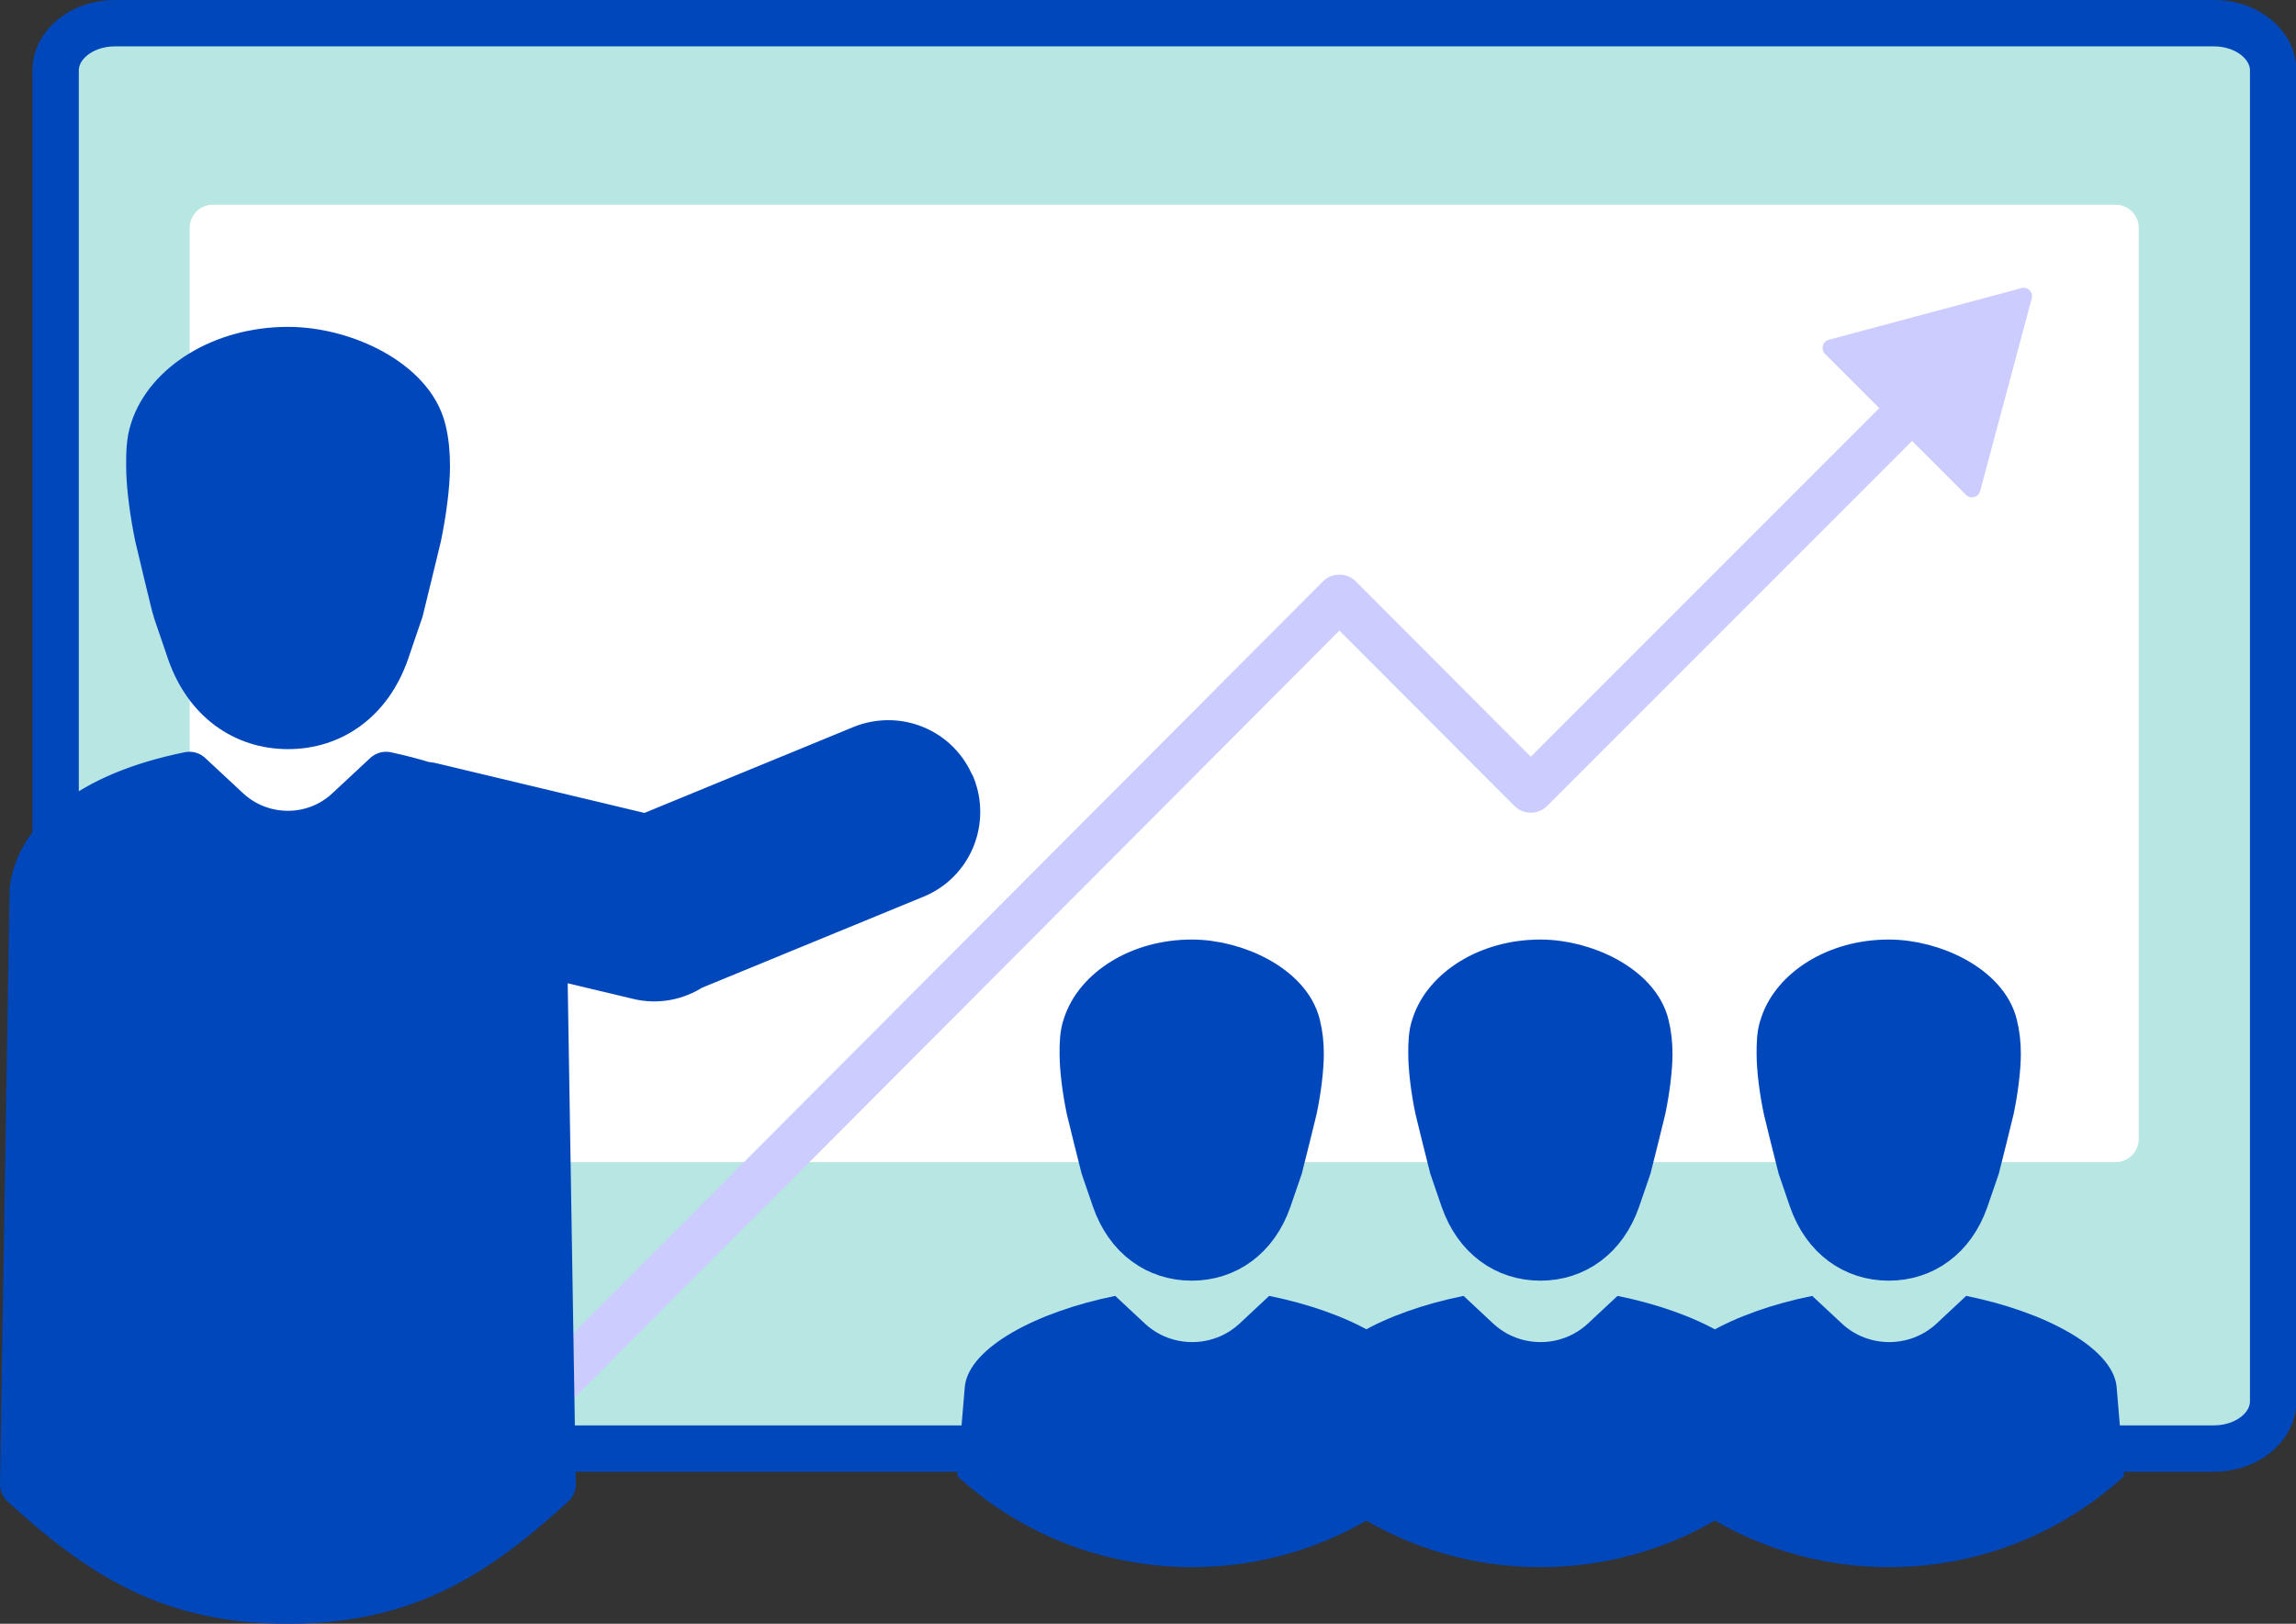
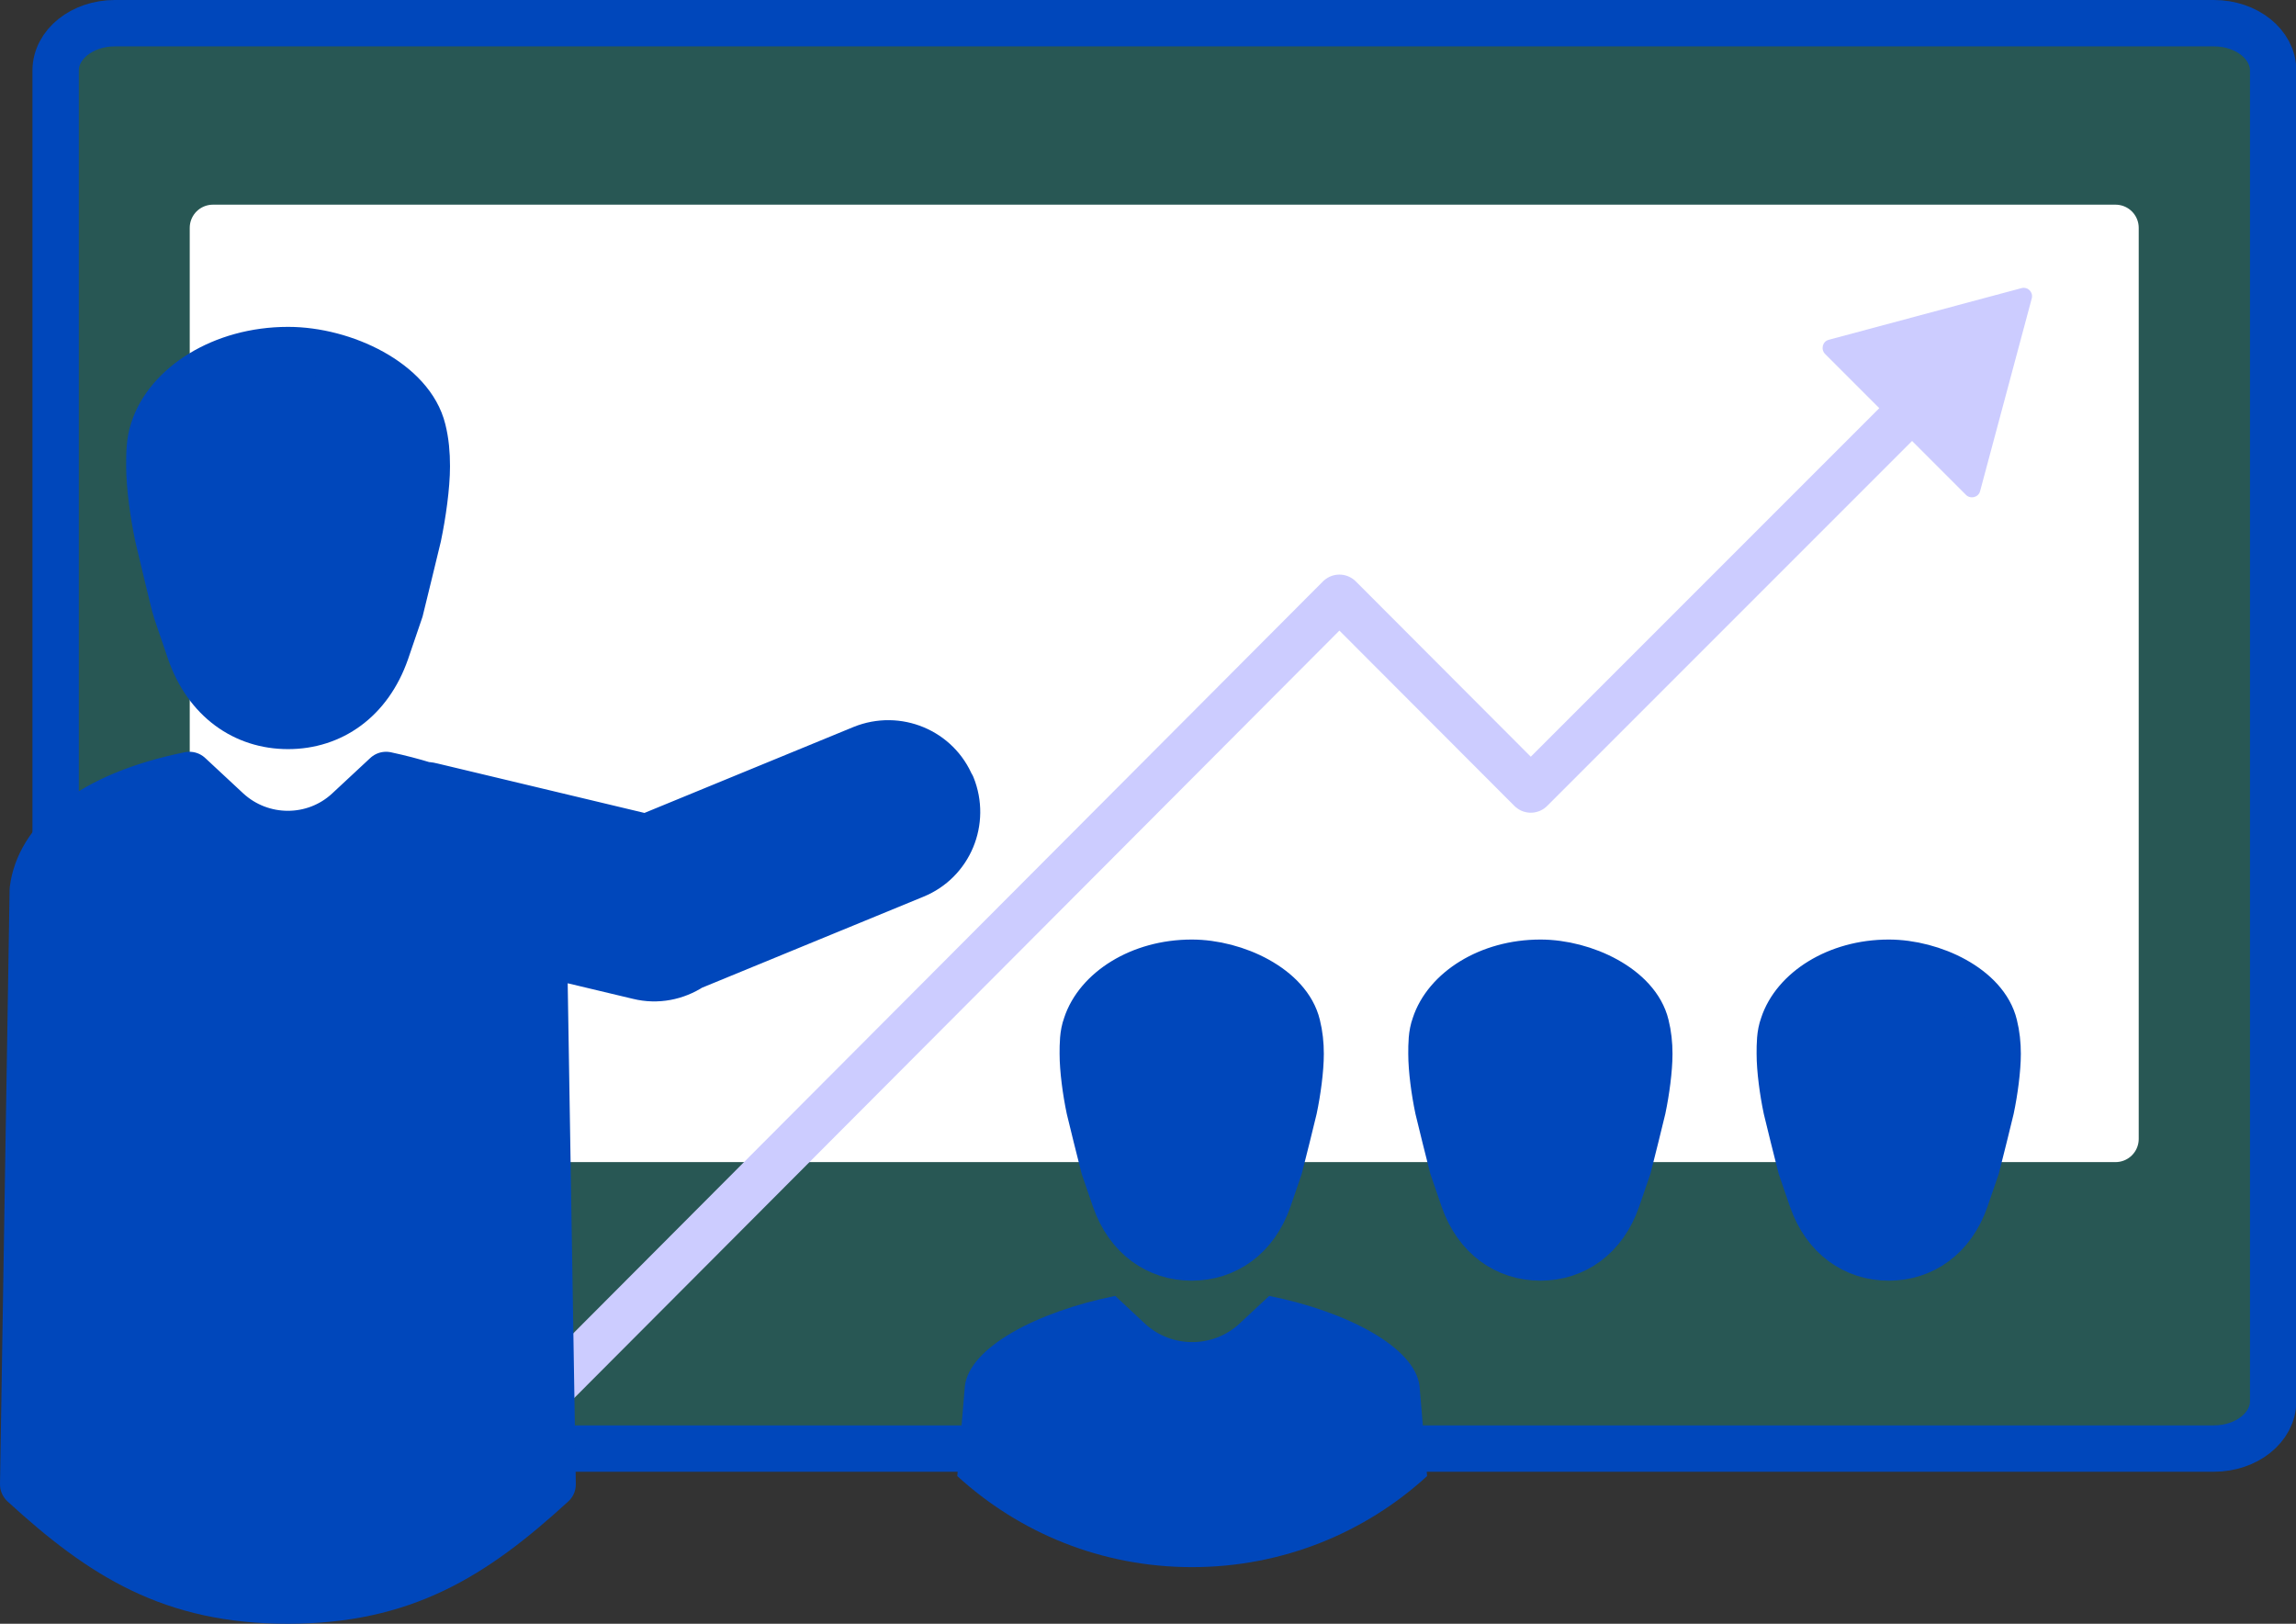
<svg xmlns="http://www.w3.org/2000/svg" viewBox="0 0 69.34 49.03">
  <rect x="0" y="0" width="69.34" height="49.03" fill="#333333" stroke="none" />
  <defs>
    <style>.ae,.af{fill:none;}.ae,.af,.ag,.ah{stroke-linecap:round;stroke-linejoin:round;stroke-width:1.4px;}.ae,.ag{stroke:#0047bb;}.af{stroke:#ccf;}.ai,.ag{fill:#0047bb;}.aj,.ah{fill:#fff;}.ak{fill:#ccf;}.ah{stroke:#fff;}.al{fill:#0eaaa1;opacity:.3;}</style>
  </defs>
  <g id="a">
    <g id="b" />
    <g id="c" />
    <g id="d" />
    <g id="e" />
    <g id="f" />
    <g id="g" />
    <g id="h" />
    <g id="i" />
    <g id="j" />
    <g id="k" />
    <g id="l" />
  </g>
  <g id="m" />
  <g id="n" />
  <g id="o">
    <g id="p" />
    <g id="q" />
    <g id="r" />
    <g id="s" />
    <g id="t" />
    <g id="u" />
    <g id="v" />
    <g id="w">
      <g>
        <g>
-           <path class="aj" d="M3.47,.7h63.39c.99,0,1.79,.64,1.79,1.43V42.31c0,.79-.8,1.43-1.79,1.43H3.47c-.99,0-1.79-.64-1.79-1.43V2.13c0-.79,.8-1.43,1.79-1.43Z" />
          <path class="al" d="M3.47,.7h63.39c.99,0,1.79,.64,1.79,1.43V42.31c0,.79-.8,1.43-1.79,1.43H3.47c-.99,0-1.79-.64-1.79-1.43V2.13c0-.79,.8-1.43,1.79-1.43Z" />
          <path class="ae" d="M3.47,.7h63.39c.99,0,1.79,.64,1.79,1.43V42.31c0,.79-.8,1.43-1.79,1.43H3.47c-.99,0-1.79-.64-1.79-1.43V2.13c0-.79,.8-1.43,1.79-1.43Z" />
        </g>
        <rect class="ah" x="6.43" y="6.88" width="57.46" height="27.51" />
        <g>
          <path class="ai" d="M43.1,44.57c-1.87,1.71-4.36,2.75-7.1,2.75s-5.22-1.04-7.09-2.75l.23-2.72h0c.14-1.16,2.16-2.24,4.54-2.72l.9,.84c.8,.74,2.05,.74,2.85,0l.9-.84c2.38,.48,4.4,1.56,4.54,2.72h0l.23,2.73Z" />
          <path class="ag" d="M39.08,33.48s-.41,1.68-.43,1.74l-.34,.99h0c-.4,1.15-1.29,1.76-2.32,1.76s-1.92-.61-2.32-1.76h0l-.34-.99c-.02-.06-.43-1.74-.43-1.74-.11-.52-.2-1.19-.2-1.66,0-.29,0-.59,.1-.86,.34-1.05,1.62-1.89,3.19-1.89,1.33,0,2.92,.76,3.19,1.89,.07,.28,.1,.57,.1,.86,0,.47-.09,1.14-.2,1.66Z" />
        </g>
        <polyline class="af" points="58.14 11.93 46.23 23.84 40.45 18.05 15.39 43.18" />
        <g>
-           <path class="ai" d="M53.62,44.57c-1.87,1.71-4.36,2.75-7.1,2.75s-5.22-1.04-7.09-2.75l.23-2.72h0c.14-1.16,2.16-2.24,4.54-2.72l.9,.84c.8,.74,2.05,.74,2.85,0l.9-.84c2.38,.48,4.4,1.56,4.54,2.72h0l.23,2.73Z" />
          <path class="ag" d="M49.61,33.48s-.41,1.68-.43,1.74l-.34,.99h0c-.4,1.15-1.29,1.76-2.32,1.76s-1.92-.61-2.32-1.76h0l-.34-.99c-.02-.06-.43-1.74-.43-1.74-.11-.52-.2-1.19-.2-1.66,0-.29,0-.59,.1-.86,.34-1.05,1.62-1.89,3.19-1.89,1.33,0,2.92,.76,3.19,1.89,.07,.28,.1,.57,.1,.86,0,.47-.09,1.14-.2,1.66Z" />
        </g>
        <g>
-           <path class="ai" d="M64.15,44.57c-1.87,1.71-4.36,2.75-7.1,2.75s-5.22-1.04-7.09-2.75l.23-2.72h0c.14-1.16,2.16-2.24,4.54-2.72l.9,.84c.8,.74,2.05,.74,2.85,0l.9-.84c2.38,.48,4.4,1.56,4.54,2.72h0l.23,2.73Z" />
          <path class="ag" d="M60.13,33.48s-.41,1.68-.43,1.74l-.34,.99h0c-.4,1.15-1.29,1.76-2.32,1.76s-1.92-.61-2.32-1.76h0l-.34-.99c-.02-.06-.43-1.74-.43-1.74-.11-.52-.2-1.19-.2-1.66,0-.29,0-.59,.1-.86,.34-1.05,1.62-1.89,3.19-1.89,1.33,0,2.92,.76,3.19,1.89,.07,.28,.1,.57,.1,.86,0,.47-.09,1.14-.2,1.66Z" />
        </g>
        <g>
          <path class="aj" d="M12.63,16.2s-.52,2.15-.54,2.22l-.43,1.26h0c-.51,1.46-1.64,2.24-2.96,2.24s-2.45-.78-2.96-2.24h0l-.43-1.26c-.03-.07-.54-2.22-.54-2.22-.14-.67-.26-1.52-.26-2.12,0-.38,0-.75,.12-1.1,.43-1.34,2.07-2.41,4.07-2.41,1.69,0,3.72,.97,4.07,2.41,.09,.36,.12,.72,.12,1.1,0,.6-.12,1.45-.26,2.12Z" />
          <path class="ai" d="M12.63,16.2s-.52,2.15-.54,2.22l-.43,1.26h0c-.51,1.46-1.64,2.24-2.96,2.24s-2.45-.78-2.96-2.24h0l-.43-1.26c-.03-.07-.54-2.22-.54-2.22-.14-.67-.26-1.52-.26-2.12,0-.38,0-.75,.12-1.1,.43-1.34,2.07-2.41,4.07-2.41,1.69,0,3.72,.97,4.07,2.41,.09,.36,.12,.72,.12,1.1,0,.6-.12,1.45-.26,2.12Z" />
          <path class="ae" d="M12.63,16.2s-.52,2.15-.54,2.22l-.43,1.26h0c-.51,1.46-1.64,2.24-2.96,2.24s-2.45-.78-2.96-2.24h0l-.43-1.26c-.03-.07-.54-2.22-.54-2.22-.14-.67-.26-1.52-.26-2.12,0-.38,0-.75,.12-1.1,.43-1.34,2.07-2.41,4.07-2.41,1.69,0,3.72,.97,4.07,2.41,.09,.36,.12,.72,.12,1.1,0,.6-.12,1.45-.26,2.12Z" />
        </g>
        <g>
-           <path class="aj" d="M28.74,23.73c-.43-1.06-1.64-1.56-2.7-1.13l-6.52,2.68-6.49-1.55c-.07-.02-.14-.02-.21-.03-.36-.11-.74-.21-1.16-.3l-1.15,1.07c-1.02,.95-2.61,.95-3.64,0l-1.15-1.07c-3.05,.62-4.55,1.99-4.73,3.47H.99l-.29,17.95c2.39,2.19,4.49,3.51,7.99,3.51s5.61-1.32,8-3.51l-.26-16.02,2.85,.68c.57,.14,1.14,.02,1.6-.28l6.74-2.77c1.06-.43,1.56-1.64,1.13-2.7Z" />
          <path class="ai" d="M28.74,23.73c-.43-1.06-1.64-1.56-2.7-1.13l-6.52,2.68-6.49-1.55c-.07-.02-.14-.02-.21-.03-.36-.11-.74-.21-1.16-.3l-1.15,1.07c-1.02,.95-2.61,.95-3.64,0l-1.15-1.07c-3.05,.62-4.55,1.99-4.73,3.47H.99l-.29,17.95c2.39,2.19,4.49,3.51,7.99,3.51s5.61-1.32,8-3.51l-.26-16.02,2.85,.68c.57,.14,1.14,.02,1.6-.28l6.74-2.77c1.06-.43,1.56-1.64,1.13-2.7Z" />
          <path class="ae" d="M28.74,23.73c-.43-1.06-1.64-1.56-2.7-1.13l-6.52,2.68-6.49-1.55c-.07-.02-.14-.02-.21-.03-.36-.11-.74-.21-1.16-.3l-1.15,1.07c-1.02,.95-2.61,.95-3.64,0l-1.15-1.07c-3.05,.62-4.55,1.99-4.73,3.47H.99l-.29,17.95c2.39,2.19,4.49,3.51,7.99,3.51s5.61-1.32,8-3.51l-.26-16.02,2.85,.68c.57,.14,1.14,.02,1.6-.28l6.74-2.77c1.06-.43,1.56-1.64,1.13-2.7Z" />
        </g>
        <path class="ak" d="M57.25,12.82l-2.13-2.13c-.14-.14-.08-.38,.11-.43l2.91-.78,2.91-.78c.19-.05,.36,.12,.31,.31l-.78,2.91-.78,2.91c-.05,.19-.29,.25-.43,.11l-2.13-2.13Z" />
      </g>
    </g>
    <g id="x" />
    <g id="y" />
    <g id="a`" />
    <g id="aa" />
    <g id="ab" />
    <g id="ac" />
    <g id="ad" />
  </g>
</svg>